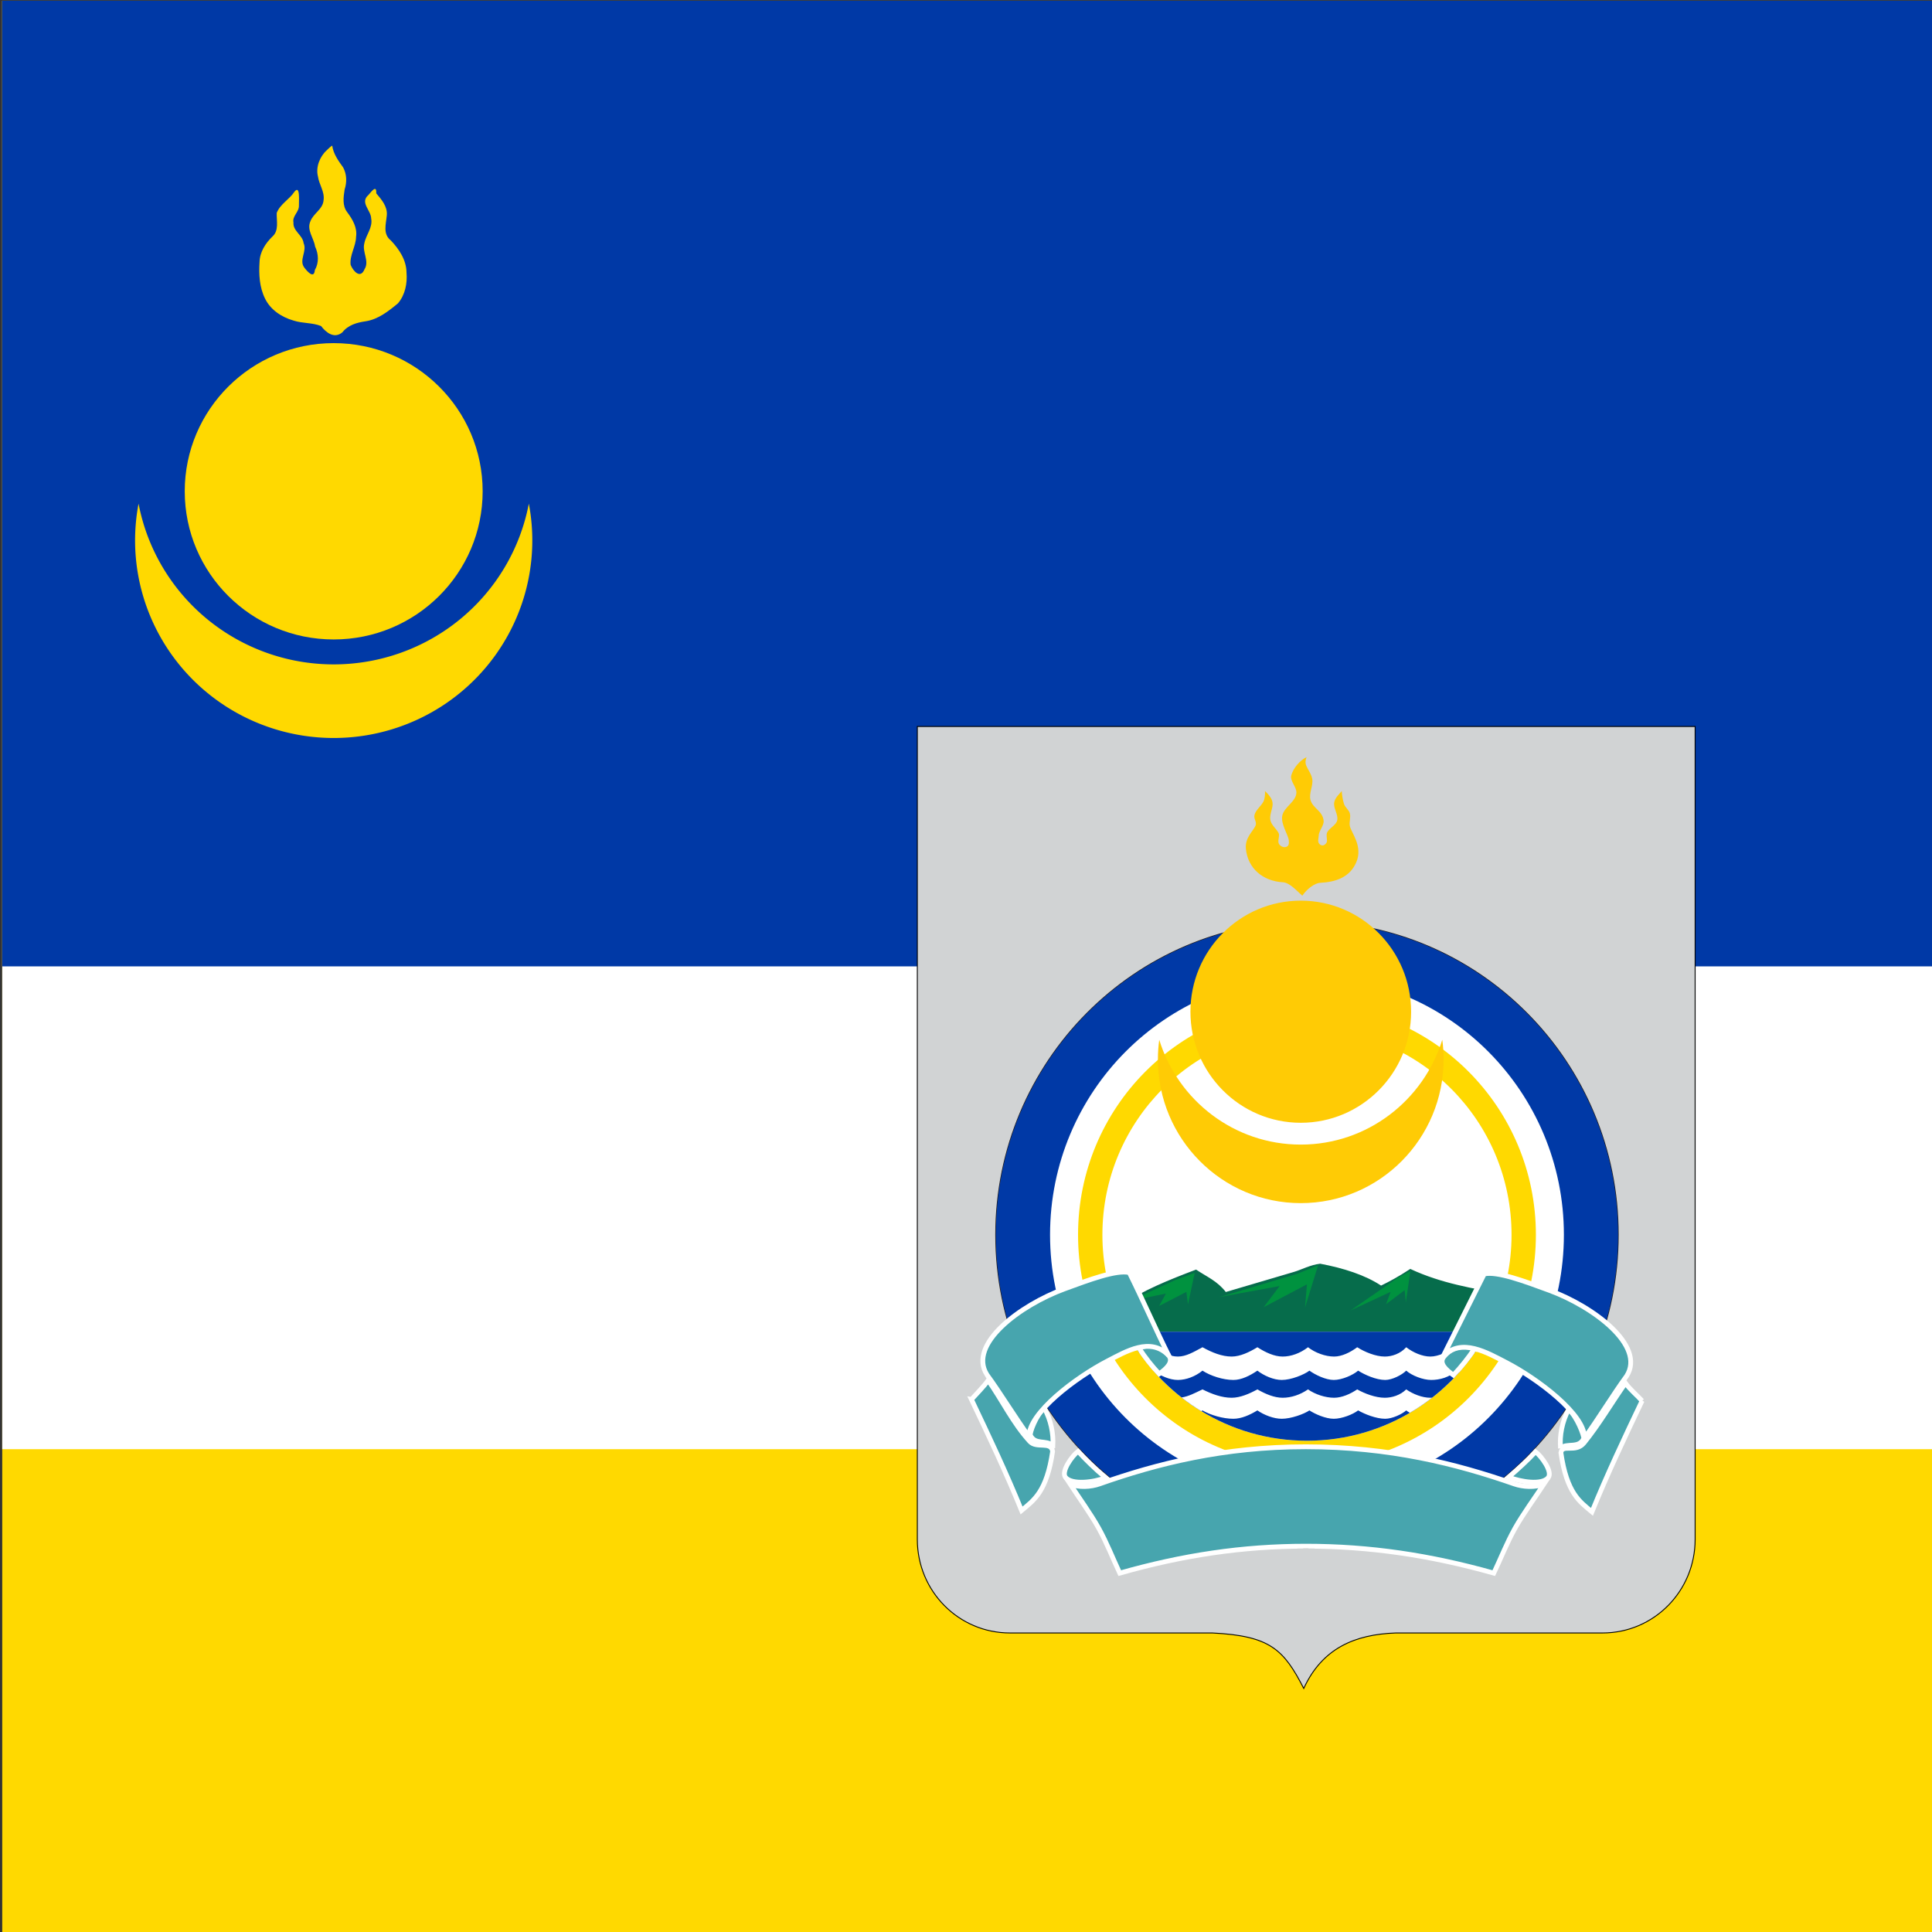
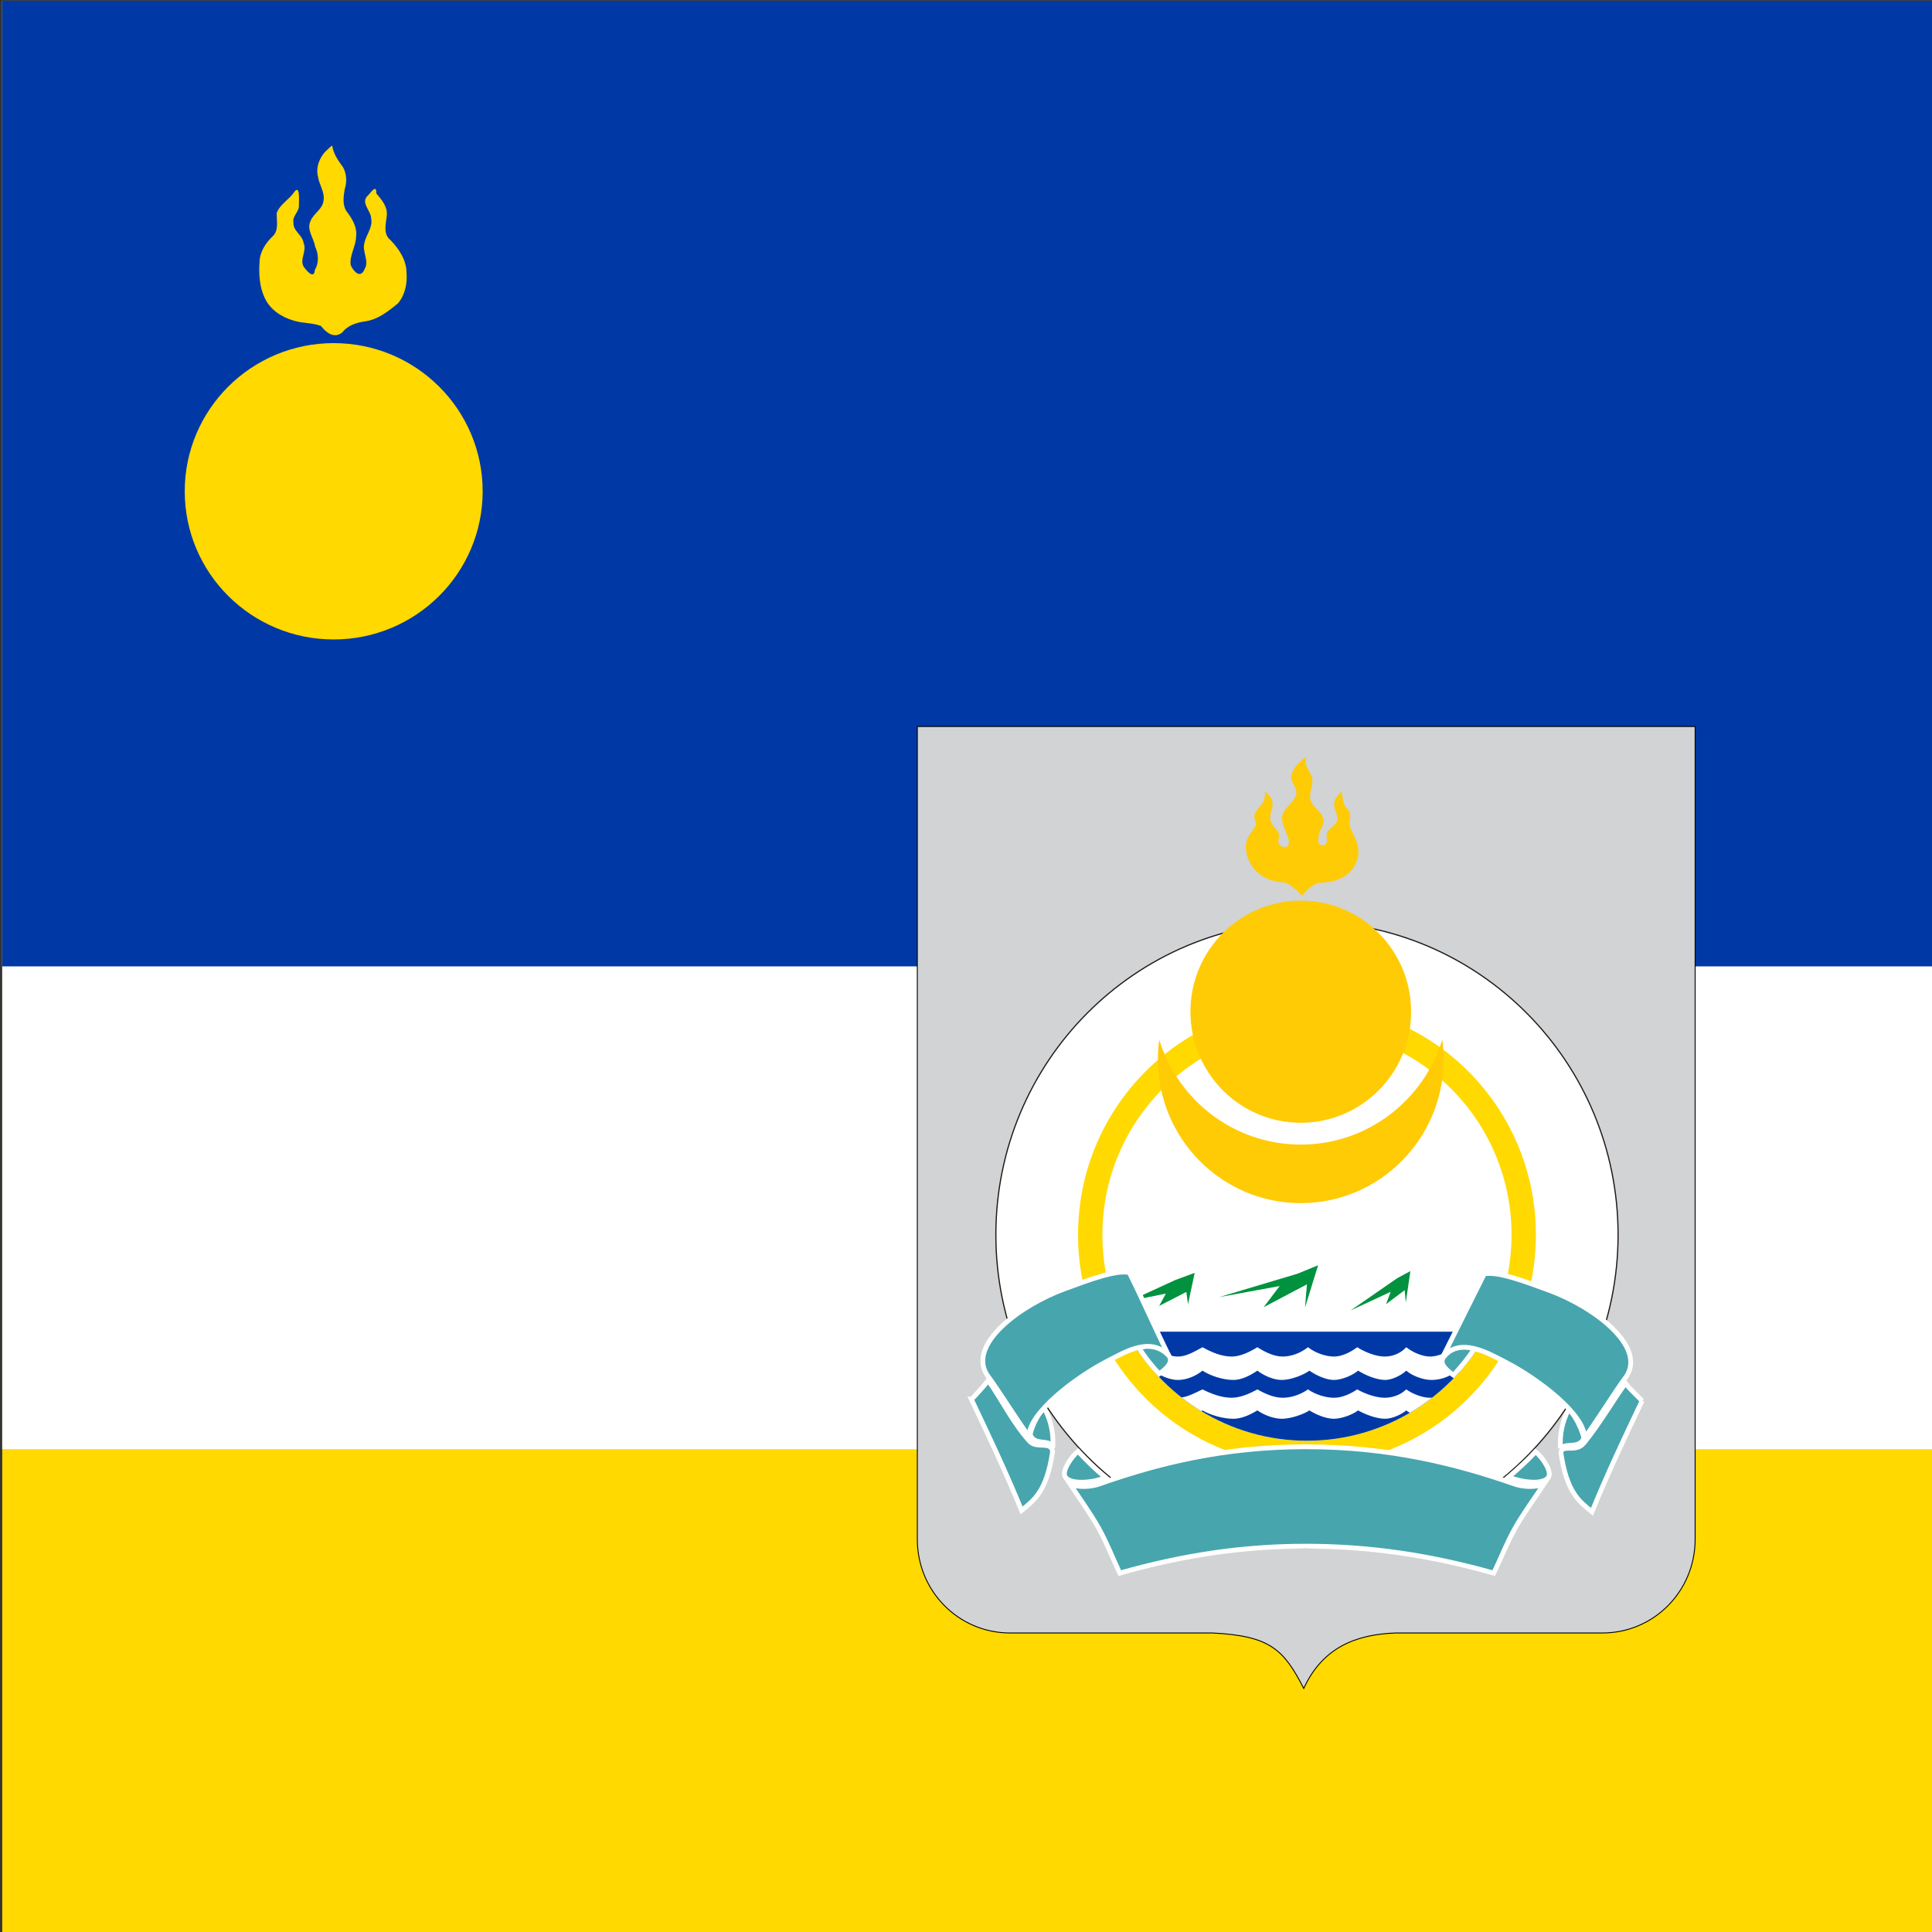
<svg xmlns="http://www.w3.org/2000/svg" xmlns:ns1="http://sodipodi.sourceforge.net/DTD/sodipodi-0.dtd" xmlns:ns2="http://www.inkscape.org/namespaces/inkscape" xmlns:xlink="http://www.w3.org/1999/xlink" version="1.0" width="1100" height="1100" id="svg2272" ns1:docname="Standard_of_the_President_of_the_Republic_of_Buryatia.svg" ns2:version="0.92.3 (2405546, 2018-03-11)">
  <rect width="100%" height="100%" fill="#333333" stroke="none" />
  <ns1:namedview pagecolor="#ffffff" bordercolor="#666666" borderopacity="1" objecttolerance="10" gridtolerance="10" guidetolerance="10" ns2:pageopacity="0" ns2:pageshadow="2" ns2:window-width="1920" ns2:window-height="1017" id="namedview38" showgrid="false" ns2:snap-bbox="true" ns2:snap-bbox-midpoints="true" ns2:zoom="0.39333333" ns2:cx="671.35798" ns2:cy="378.14963" ns2:window-x="-8" ns2:window-y="-8" ns2:window-maximized="1" ns2:current-layer="g937" />
  <defs id="defs2274">
    <style id="style6">.str0{stroke:#1f1a17;stroke-width:.076}.fil5{fill:none}.fil9{fill:#009642}.fil2{fill:#1f1a17}.fil11{fill:#5e332b}.fil0{fill:#ae8f65}.fil6{fill:#fcd600}.fil8{fill:#fff500}.fil1{fill:#fff}</style>
    <linearGradient y2="169.099" x2="152.168" y1="162.165" x1="152.168" gradientUnits="userSpaceOnUse" id="id0">
      <stop stop-color="#0093dd" id="stop9" offset="0" />
      <stop stop-color="#0093dd" id="stop11" offset="1" />
    </linearGradient>
    <linearGradient y2="147.193" x2="104.721" y1="57.732" x1="104.721" gradientUnits="userSpaceOnUse" id="id1">
      <stop stop-color="#fff" id="stop14" offset="0" />
      <stop stop-color="#00a6d6" id="stop16" offset="1" />
    </linearGradient>
    <radialGradient fy="143.219" fx="113.236" r="16.827" cy="143.219" cx="113.236" gradientUnits="userSpaceOnUse" id="id2">
      <stop stop-color="#fff500" id="stop19" offset="0" />
      <stop stop-color="#fff500" id="stop21" offset="1" />
    </radialGradient>
    <linearGradient y2="147.193" x2="104.721" y1="57.732" x1="104.721" gradientUnits="userSpaceOnUse" id="linearGradient3143" xlink:href="#id1" />
    <radialGradient r="16.827" fy="143.219" fx="113.236" cy="143.219" cx="113.236" gradientUnits="userSpaceOnUse" id="radialGradient3145" xlink:href="#id2" />
    <linearGradient y2="169.099" x2="152.168" y1="162.165" x1="152.168" gradientUnits="userSpaceOnUse" id="linearGradient3147" xlink:href="#id0" />
    <radialGradient r="16.827" fy="143.219" fx="113.236" cy="143.219" cx="113.236" gradientUnits="userSpaceOnUse" id="radialGradient3219" xlink:href="#id2" />
    <linearGradient gradientTransform="translate(-6.296,-23.583)" y2="162.21" x2="158.037" y1="168.289" x1="158.037" gradientUnits="userSpaceOnUse" id="linearGradient3230" xlink:href="#id1" />
    <radialGradient gradientTransform="translate(-6.296,-23.583)" r="16.827" fy="143.219" fx="113.236" cy="143.219" cx="113.236" gradientUnits="userSpaceOnUse" id="radialGradient3273" xlink:href="#id2" />
    <linearGradient gradientTransform="translate(-6.296,-23.583)" y2="50.979" x2="164.492" y1="149.012" x1="164.492" gradientUnits="userSpaceOnUse" id="linearGradient3278" xlink:href="#id1" />
  </defs>
  <g id="g937" transform="translate(-7.5122091e-7,-0.847)">
    <rect id="rect908" height="1099.576" width="1099.018" x="1.271" y="1.271" style="fill:#ffd900;stroke-width:2.591" />
    <rect id="rect910" height="824.682" width="1099.018" x="1.271" y="1.271" style="fill:#ffffff;stroke-width:2.591" />
    <rect id="rect912" height="549.788" width="1099.018" x="1.271" y="1.271" style="fill:#0039a6;stroke-width:2.591" />
    <g id="g920" style="fill:#ffd900" transform="matrix(2.827,0,0,2.812,-234.057,55.607)">
-       <path id="path914" d="m 110.7,82.5 a 40,40 0 1 0 78.6,0 40,40 0 0 1 -78.6,0" ns2:connector-curvature="0" />
      <circle id="circle916" r="30" cy="80" cx="150" />
      <path id="path918" d="m 149.7,10 c 0.229,1.697 1.237,3.079 2.203,4.426 0.742,1.378 0.776,3.003 0.297,4.474 -0.23,1.522 -0.497,3.253 0.511,4.575 1.071,1.439 2.077,3.131 1.793,5.005 -0.036,1.945 -1.334,3.751 -1.093,5.677 0.505,1.278 1.974,2.914 2.797,0.884 1.04,-1.648 -0.506,-3.479 -0.041,-5.229 0.324,-1.731 1.747,-3.2 1.379,-5.071 -0.035,-1.645 -2.325,-3.2 -0.546,-4.74 0.625,-0.718 1.659,-2.164 1.569,-0.331 1.061,1.26 2.298,2.68 2.127,4.458 -0.157,1.756 -0.842,3.779 0.805,5.074 1.676,1.768 3.142,3.984 3.163,6.509 0.188,2.195 -0.278,4.535 -1.728,6.243 -1.904,1.58 -3.962,3.222 -6.471,3.619 -1.793,0.262 -3.551,0.743 -4.717,2.244 -1.651,1.368 -3.284,0.045 -4.3,-1.285 -1.761,-0.697 -3.733,-0.508 -5.53,-1.097 -2.383,-0.679 -4.645,-2.167 -5.741,-4.451 -1.131,-2.277 -1.276,-4.919 -1.109,-7.415 0.049,-2.007 1.186,-3.776 2.583,-5.141 1.378,-1.218 0.816,-3.199 0.876,-4.796 0.694,-1.802 2.566,-2.726 3.583,-4.308 1.193,-1.473 0.856,2.092 0.887,2.832 0.054,1.298 -1.379,2.103 -1.096,3.424 -0.156,1.713 1.863,2.546 2.038,4.174 0.738,1.63 -0.957,3.381 0.1,4.89 0.55,0.742 1.997,2.495 2.167,0.568 0.86,-1.5 0.75,-3.244 0.046,-4.783 -0.265,-1.724 -1.733,-3.333 -0.938,-5.106 0.6,-1.607 2.528,-2.434 2.65,-4.281 0.245,-1.691 -0.907,-3.144 -1.13,-4.778 -0.486,-1.841 0.351,-4.023 1.742,-5.289 0.363,-0.336 0.699,-0.71 1.125,-0.97 z" ns2:connector-curvature="0" />
    </g>
    <g transform="matrix(0.907,0,0,0.913,522.027,414.224)" id="g5105">
      <path ns2:connector-curvature="0" d="m 133.52,132.326 v 51.827 c 0,3.305 -2.654,5.968 -5.948,5.968 h -13.269 c -2.608,0.092 -4.713,0.964 -5.902,3.535 -1.281,-2.479 -2.15,-3.351 -5.857,-3.535 H 89.549 c -3.294,0 -5.948,-2.663 -5.948,-5.968 v -51.827 z" transform="matrix(9.781,0,0,9.781,-817.414,-1293.998)" style="fill:#d1d3d4;fill-opacity:1;fill-rule:evenodd;stroke:#000000;stroke-width:0.058;stroke-miterlimit:4;stroke-dasharray:none;stroke-opacity:1" id="_128635016" />
      <path ns2:connector-curvature="0" d="m 108.608,144.768 c 11.026,0 19.967,8.941 19.967,19.967 0,11.026 -8.941,19.967 -19.967,19.967 -11.026,0 -19.967,-8.941 -19.967,-19.967 0,-11.026 8.941,-19.967 19.967,-19.967 z" transform="matrix(9.781,0,0,9.781,-817.414,-1293.998)" style="fill:#ffffff;fill-rule:evenodd;stroke:#1f1a17;stroke-width:0.076" id="_129012848" />
      <path ns2:connector-curvature="0" d="m 108.608,151.606 c 7.25,0 13.129,5.879 13.129,13.129 0,7.25 -5.879,13.129 -13.129,13.129 -7.25,0 -13.129,-5.879 -13.129,-13.129 0,-7.25 5.879,-13.129 13.129,-13.129 z m 0,-1.563 c 8.113,0 14.692,6.579 14.692,14.692 0,8.113 -6.579,14.692 -14.692,14.692 -8.113,0 -14.692,-6.579 -14.692,-14.692 0,-8.113 6.579,-14.692 14.692,-14.692 z" transform="matrix(9.781,0,0,9.781,-817.414,-1293.998)" style="fill:#ffd900;fill-opacity:1;fill-rule:evenodd" id="_128637832" />
-       <path ns2:connector-curvature="0" d="m 121.181,168.522 c -0.251,0.835 -0.583,1.634 -0.987,2.39 h -23.172 c -0.289,-0.54 -0.541,-1.102 -0.753,-1.684 l 0.265,0.06 c 1.64,-1.057 3.167,-1.661 4.958,-2.336 0.683,0.461 1.351,0.715 1.907,1.43 1.526,-0.451 2.849,-0.831 4.375,-1.282 0.508,-0.15 1.029,-0.444 1.681,-0.523 1.526,0.286 2.892,0.728 3.909,1.395 0.529,-0.258 1.09,-0.548 1.874,-1.062 2.038,0.943 4.012,1.226 5.943,1.611 z" transform="matrix(9.781,0,0,9.781,-817.414,-1293.998)" style="fill:#066c4b;fill-rule:evenodd" id="_129015144" />
      <path ns2:connector-curvature="0" d="m 120.194,170.912 c -2.21,4.136 -6.57,6.952 -11.586,6.952 -5.016,0 -9.376,-2.816 -11.586,-6.952 z" transform="matrix(9.781,0,0,9.781,-817.414,-1293.998)" style="fill:#0039a6;fill-opacity:1;fill-rule:evenodd" id="_129018048" />
      <path ns2:connector-curvature="0" d="m 116.639,175.119 c -0.453,0.351 -0.93,0.673 -1.428,0.964 -0.088,-0.049 -0.167,-0.1 -0.234,-0.153 -0.274,0.246 -0.9,0.534 -1.35,0.534 -0.579,0 -1.324,-0.298 -1.736,-0.534 -0.331,0.257 -1.042,0.534 -1.563,0.534 -0.521,0 -1.196,-0.296 -1.563,-0.534 -0.35,0.237 -1.183,0.534 -1.774,0.534 -0.522,0 -1.132,-0.237 -1.566,-0.534 -0.492,0.297 -1.028,0.534 -1.542,0.534 -0.661,0 -1.476,-0.237 -1.982,-0.534 -0.023,0.017 -0.047,0.034 -0.071,0.05 -0.441,-0.267 -0.866,-0.559 -1.271,-0.874 0.437,-0.062 0.857,-0.283 1.342,-0.516 0.609,0.302 1.248,0.534 1.872,0.534 0.551,0 1.145,-0.257 1.652,-0.534 0.519,0.296 1.083,0.534 1.624,0.534 0.541,0 1.13,-0.191 1.624,-0.534 0.464,0.321 1.118,0.534 1.677,0.534 0.493,0 1.046,-0.241 1.48,-0.534 0.472,0.266 1.18,0.534 1.77,0.534 0.459,0 0.996,-0.16 1.377,-0.534 0.439,0.304 1.034,0.534 1.55,0.534 0.037,0 0.073,-0.002 0.111,-0.004 z m 2.713,-2.841 c -0.301,0.428 -0.627,0.838 -0.976,1.226 -0.08,-0.036 -0.145,-0.072 -0.19,-0.109 -0.42,0.429 -1.069,0.594 -1.604,0.594 -0.535,0 -1.245,-0.281 -1.604,-0.594 -0.274,0.274 -0.9,0.594 -1.35,0.594 -0.579,0 -1.324,-0.332 -1.736,-0.594 -0.331,0.286 -1.042,0.594 -1.563,0.594 -0.521,0 -1.196,-0.33 -1.563,-0.594 -0.35,0.264 -1.183,0.594 -1.774,0.594 -0.522,0 -1.132,-0.264 -1.566,-0.594 -0.492,0.33 -1.028,0.594 -1.542,0.594 -0.661,0 -1.476,-0.264 -1.982,-0.594 -0.46,0.374 -1.053,0.594 -1.579,0.594 -0.526,0 -1.119,-0.264 -1.579,-0.594 -0.325,-0.37 -0.63,-0.758 -0.912,-1.164 0.313,-0.103 0.62,-0.222 0.912,-0.328 0.588,0.336 1.053,0.594 1.579,0.594 0.526,0 1.007,-0.288 1.579,-0.594 0.609,0.336 1.248,0.594 1.872,0.594 0.551,0 1.145,-0.286 1.652,-0.594 0.519,0.33 1.083,0.594 1.624,0.594 0.541,0 1.13,-0.213 1.624,-0.594 0.464,0.357 1.118,0.594 1.677,0.594 0.493,0 1.046,-0.269 1.48,-0.594 0.472,0.296 1.18,0.594 1.77,0.594 0.459,0 0.996,-0.177 1.377,-0.594 0.439,0.338 1.034,0.594 1.55,0.594 0.517,0 1.138,-0.308 1.55,-0.594 0.269,0.124 0.741,0.262 1.274,0.374 z" transform="matrix(9.781,0,0,9.781,-817.414,-1293.998)" style="fill:#ffffff;fill-rule:evenodd" id="_129018968" />
-       <path ns2:connector-curvature="0" d="m 108.608,148.246 c 9.105,0 16.489,7.384 16.489,16.488 0,9.105 -7.384,16.489 -16.489,16.489 -9.105,0 -16.489,-7.384 -16.489,-16.489 0,-9.105 7.384,-16.488 16.489,-16.488 z m 0,-3.479 c 11.026,0 19.967,8.941 19.967,19.967 0,11.026 -8.941,19.967 -19.967,19.967 -11.026,0 -19.967,-8.942 -19.967,-19.967 0,-11.026 8.942,-19.967 19.967,-19.967 z" transform="matrix(9.781,0,0,9.781,-817.414,-1293.998)" style="fill:#0039a6;fill-opacity:1;fill-rule:evenodd" id="_129022192" />
      <path ns2:connector-curvature="0" d="m 124.883,178.337 c -0.073,-0.793 0.104,-1.72 0.516,-2.463 0.527,0.413 1.028,1.731 0.967,1.858 -0.316,0.653 -1.062,0.246 -1.483,0.604 z m -5.515,-6.348 c -0.756,-0.282 -1.516,-0.057 -1.98,0.531 -0.321,0.407 0.138,0.822 0.619,1.16 0.508,-0.533 0.946,-1.085 1.361,-1.692 z m -27.067,6.195 c 0.044,-0.793 -0.136,-1.655 -0.549,-2.398 -0.527,0.413 -0.956,1.602 -0.895,1.729 0.316,0.653 1.011,0.257 1.444,0.669 z m 6.822,-4.585 c -0.5,-0.537 -0.898,-1.037 -1.303,-1.652 0.756,-0.282 1.451,-0.104 1.915,0.485 0.321,0.407 -0.13,0.829 -0.612,1.167 z m 24.152,4.968 c 0.373,0.27 1.129,1.286 0.811,1.657 -0.417,0.486 -1.762,0.266 -2.537,-0.038 0.577,-0.497 1.211,-1.06 1.726,-1.619 z m -27.588,1.653 c -0.691,-0.568 -1.329,-1.2 -1.769,-1.68 -0.37,0.27 -1.117,1.294 -0.802,1.665 0.413,0.486 1.805,0.319 2.571,0.015 z" transform="matrix(9.781,0,0,9.781,-817.414,-1293.998)" style="fill:#47a5ae;fill-opacity:1;fill-rule:evenodd;stroke:#ffffff;stroke-width:0.307;stroke-miterlimit:4;stroke-dasharray:none;stroke-opacity:1" id="_129022968" ns1:nodetypes="ccsccsccccscccsccsccccsc" />
      <path ns2:connector-curvature="0" d="m 117.292,152.3 c 0.056,0.408 0.085,0.825 0.085,1.248 0,5.062 -4.105,9.167 -9.167,9.167 -5.062,0 -9.168,-4.105 -9.168,-9.167 0,-0.423 0.029,-0.84 0.085,-1.248 1.204,3.871 4.815,6.683 9.082,6.683 4.267,0 7.878,-2.812 9.082,-6.683 z m -9.082,-8.87 c 3.91,0 7.081,3.171 7.081,7.081 0,3.91 -3.171,7.081 -7.081,7.081 -3.91,0 -7.081,-3.171 -7.081,-7.081 0,-3.91 3.171,-7.081 7.081,-7.081 z m 0.1,-0.316 c 0.281,-0.417 0.789,-0.804 1.142,-0.821 1.043,-0.051 1.918,-0.371 2.323,-1.316 0.435,-1.015 -0.315,-1.863 -0.414,-2.297 -0.06,-0.263 0.07,-0.549 0,-0.81 -0.062,-0.234 -0.312,-0.388 -0.381,-0.62 -0.078,-0.259 -0.124,-0.54 -0.14,-0.81 -0.191,0.238 -0.419,0.416 -0.48,0.715 -0.078,0.379 0.266,0.765 0.191,1.144 -0.062,0.312 -0.486,0.484 -0.638,0.763 -0.086,0.157 -0.017,0.361 -0.02,0.564 -0.002,0.114 -0.134,0.265 -0.256,0.28 -0.131,0.016 -0.292,-0.074 -0.308,-0.284 -0.008,-0.108 0.031,-0.232 0.031,-0.321 0,-0.307 0.348,-0.658 0.318,-0.964 -0.063,-0.634 -0.695,-0.789 -0.842,-1.325 -0.118,-0.43 0.18,-0.894 0.112,-1.335 -0.047,-0.302 -0.267,-0.581 -0.381,-0.843 -0.076,-0.175 -0.062,-0.365 0.015,-0.556 -0.448,0.22 -0.857,0.719 -0.979,1.16 -0.098,0.355 0.334,0.728 0.327,1.097 -0.011,0.585 -0.79,0.912 -0.906,1.478 -0.11,0.533 0.382,1.211 0.419,1.575 0.022,0.213 0.005,0.393 -0.229,0.428 -0.183,0.027 -0.383,-0.111 -0.428,-0.265 -0.058,-0.199 0.09,-0.476 -9e-4,-0.64 -0.156,-0.281 -0.458,-0.496 -0.524,-0.81 -0.069,-0.33 0.125,-0.665 0.143,-1.001 0.018,-0.336 -0.24,-0.621 -0.49,-0.86 0.013,0.191 -0.008,0.495 -0.098,0.669 -0.152,0.294 -0.481,0.525 -0.572,0.843 -0.079,0.277 0.177,0.452 0.056,0.713 -0.163,0.351 -0.675,0.754 -0.612,1.448 0.114,1.252 1.089,2.074 2.38,2.145 0.439,0.024 0.91,0.572 1.244,0.858 z" transform="matrix(9.781,0,0,9.781,-817.414,-1293.998)" style="fill:#ffcb05;fill-opacity:1;fill-rule:evenodd" id="_129021688" />
      <path ns2:connector-curvature="0" d="m 97.243,168.948 2.92,-1.333 1.239,-0.454 -0.429,2.001 -0.107,-0.786 -1.744,0.893 0.429,-0.786 z m 14.163,0.611 2.991,-2.057 0.848,-0.454 -0.294,2.001 -0.073,-0.786 -1.193,0.893 0.294,-0.786 z m -8.428,-0.853 5.033,-1.495 1.311,-0.534 -0.84,2.699 0.125,-1.484 -2.779,1.457 1.028,-1.349 z" transform="matrix(9.781,0,0,9.781,-817.414,-1293.998)" style="fill:#00923f;fill-rule:evenodd" id="_129030520" />
      <path ns2:connector-curvature="0" d="m 130.081,175.075 c -0.296,-0.327 -0.772,-0.719 -1.069,-1.127 -0.909,1.287 -1.691,2.626 -2.659,3.811 -0.538,0.658 -1.405,0.039 -1.482,0.626 0.378,2.575 1.198,3.112 1.992,3.769 0.967,-2.36 2.086,-4.719 3.218,-7.079 z m -0.989,-1.585 c -0.859,1.166 -1.848,2.787 -2.707,3.953 0.038,-1.504 -3.023,-3.784 -5.024,-4.811 -1.206,-0.619 -2.877,-1.606 -4.049,-0.398 0.879,-1.759 1.759,-3.488 2.638,-5.247 0.824,-0.194 2.598,0.468 4.172,1.043 2.83,1.034 6.197,3.518 4.97,5.46 z m -42.052,1.497 c 0.296,-0.327 0.779,-0.808 1.075,-1.216 0.909,1.287 1.602,2.739 2.671,3.896 0.434,0.47 1.361,-0.042 1.463,0.63 -0.378,2.574 -1.198,3.112 -1.992,3.769 -0.967,-2.36 -2.086,-4.719 -3.218,-7.079 z m 0.989,-1.585 c 0.859,1.166 1.848,2.787 2.707,3.952 -0.038,-1.504 3.023,-3.784 5.024,-4.811 1.206,-0.619 2.769,-1.563 3.941,-0.355 -0.879,-1.759 -1.651,-3.531 -2.53,-5.29 -0.824,-0.194 -2.598,0.468 -4.172,1.043 -2.83,1.034 -6.197,3.518 -4.97,5.461 z m 20.472,10.941 c 4.1,0 7.973,0.573 12.063,1.718 0.455,-0.954 0.843,-1.942 1.363,-2.863 0.515,-0.911 1.281,-1.95 1.859,-2.822 -0.565,0.245 -1.362,0.187 -1.9,0 -3.714,-1.288 -8.021,-2.372 -13.386,-2.372 -5.311,0 -9.575,1.084 -13.252,2.372 -0.533,0.187 -1.323,0.245 -1.881,0 0.573,0.873 1.331,1.911 1.841,2.822 0.515,0.921 0.9,1.909 1.35,2.863 4.049,-1.145 7.884,-1.718 11.944,-1.718 z" transform="matrix(9.781,0,0,9.781,-817.077,-1291.609)" style="fill:#47a5ae;fill-opacity:1;fill-rule:evenodd;stroke:#ffffff;stroke-width:0.307;stroke-miterlimit:4;stroke-dasharray:none;stroke-opacity:1" id="_129031656" ns1:nodetypes="ccscccccccccscccsccccccscccccccscssccsccc" />
    </g>
  </g>
</svg>